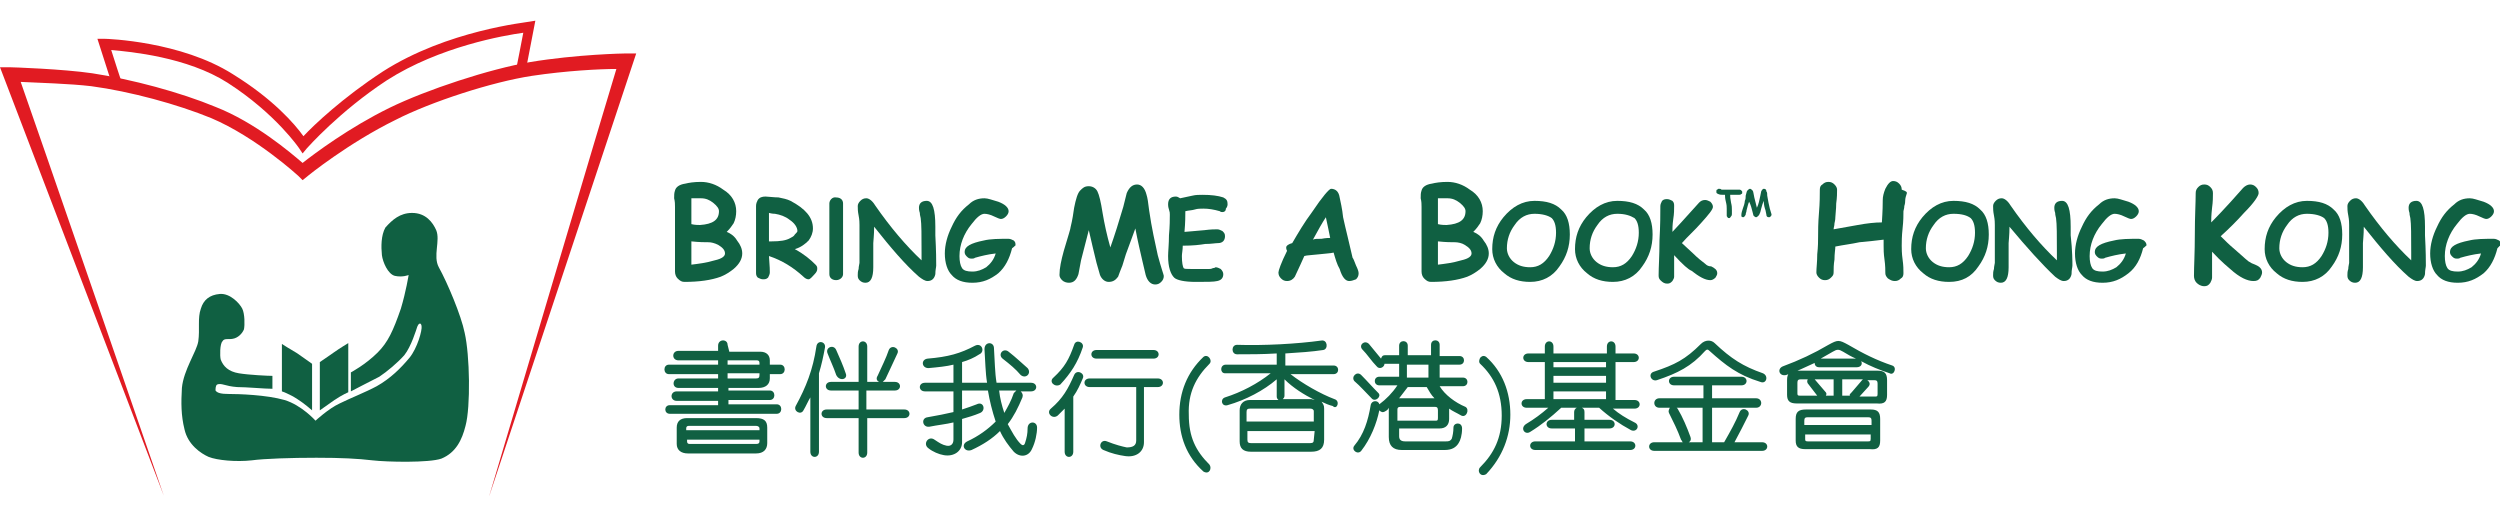
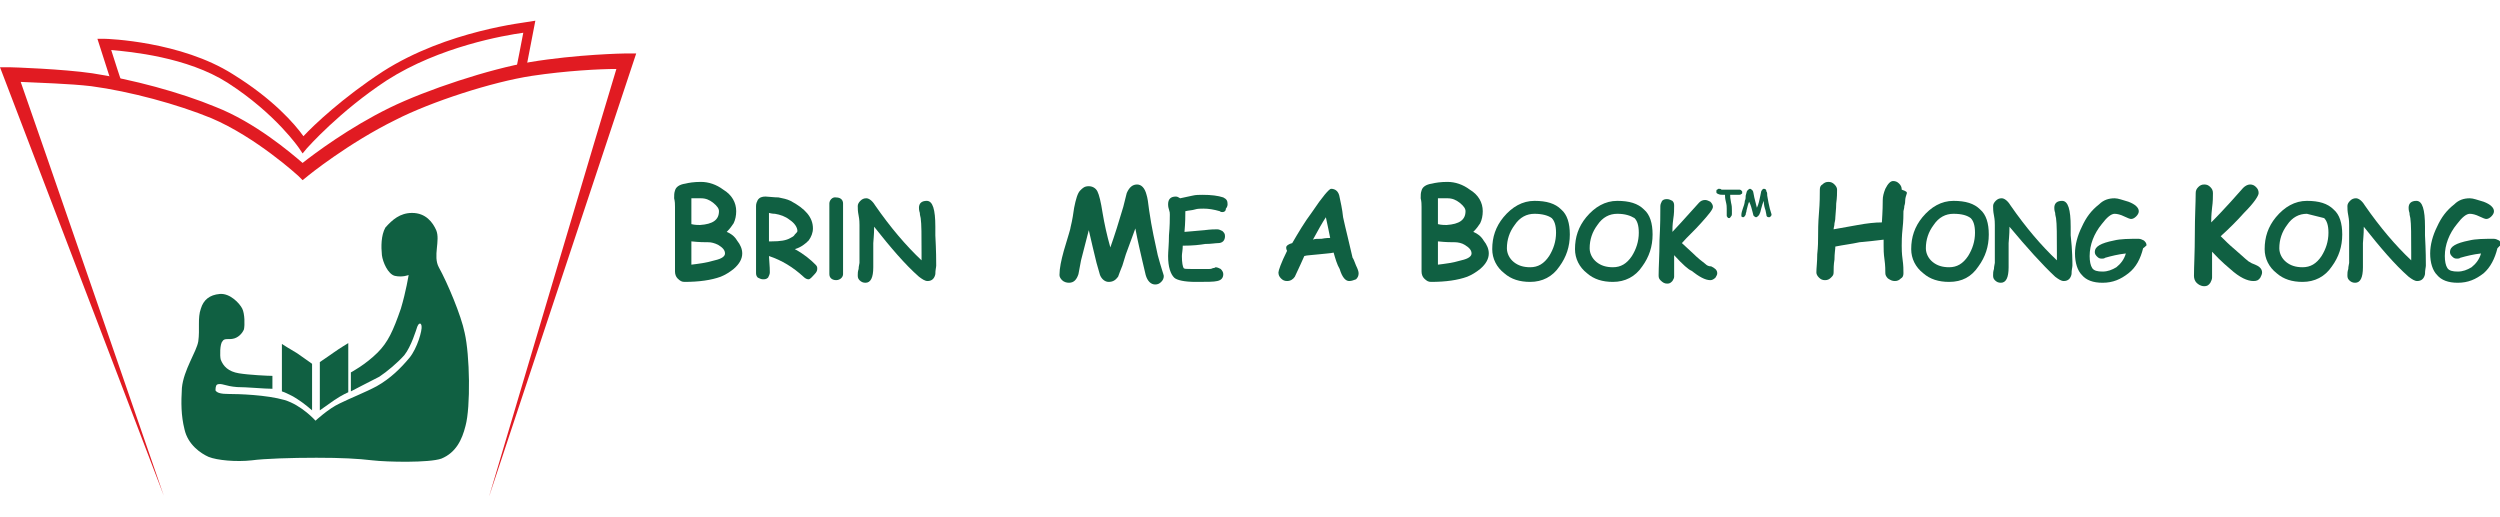
<svg xmlns="http://www.w3.org/2000/svg" xmlns:xlink="http://www.w3.org/1999/xlink" id="Layer_1" x="0px" y="0px" viewBox="0 0 290 60" style="enable-background:new 0 0 290 60;" xml:space="preserve">
  <style type="text/css">	.st0{clip-path:url(#SVGID_2_);}	.st1{fill:#106042;}	.st2{fill:none;stroke:#106042;stroke-width:0.189;}	.st3{fill:#E11B22;}</style>
  <g>
    <defs>
      <rect id="SVGID_1_" y="2.4" width="290" height="55.1" />
    </defs>
    <clipPath id="SVGID_2_">
      <use xlink:href="#SVGID_1_" style="overflow:visible;" />
    </clipPath>
    <g class="st0">
-       <path class="st1" d="M84.4,43.3h3.7v0.2c0,0.3-0.1,0.4-0.4,0.4h-3.3V43.3z M84.4,41.8h3.4c0.2,0,0.3,0.1,0.3,0.3v0.2h-3.7   L84.4,41.8L84.4,41.8z M84.4,40c0-0.7-1.1-0.7-1.1,0.1v0.6h-4.6c-0.8,0-0.8,1.1,0,1.1h4.6v0.5h-5.7c-0.7,0-0.7,1.1,0,1.1h5.7v0.5   h-4.6c-0.7,0-0.8,1.1,0,1.1h4.6v0.4h-4.8c-0.8,0-0.8,1.1,0,1.1h4.8V47h-5.6C77,47,77,48,77.7,48h12.4c0.7,0,0.7-1.1,0-1.1h-5.6   v-0.5h4.8c0.7,0,0.7-1.1,0-1.1h-4.8V45h3.5c0.8,0,1.3-0.4,1.3-1.1v-0.5h1.2c0.7,0,0.7-1.1,0-1.1h-1.2v-0.5c0-0.6-0.4-1-1.1-1h-3.6   L84.4,40L84.4,40z M79.8,52.6h7.9c0.9,0,1.3-0.5,1.3-1.2v-1.8c0-0.8-0.4-1.1-1.3-1.1h-8c-0.8,0-1.2,0.4-1.2,1.1v1.9   C78.5,52.2,79,52.6,79.8,52.6z M79.6,49.9v-0.2c0-0.2,0.1-0.3,0.3-0.3h7.8c0.2,0,0.4,0.1,0.4,0.3v0.2H79.6z M88.1,51v0.2   c0,0.2-0.1,0.3-0.4,0.3H80c-0.2,0-0.3-0.1-0.3-0.3V51H88.1z M98.1,43.3c-0.3-0.9-0.7-1.8-1.1-2.7c-0.3-0.7-1.3-0.3-1,0.4   c0.3,0.8,0.7,1.6,1,2.5C97.4,44.3,98.4,44,98.1,43.3z M104.9,48.5c0.8,0,0.8-1,0-1h-4.4v-2.2h3.3c0.8,0,0.8-1,0-1h-1.4   c0.1-0.1,0.2-0.2,0.3-0.3c0.5-1.1,1-2.1,1.4-3c0.3-0.6-0.7-1.1-1-0.4c-0.3,0.9-0.8,1.9-1.3,3c-0.2,0.3-0.1,0.6,0.2,0.7h-1.4v-4.1   c0-0.8-1-0.8-1,0v4.1h-3.2c-0.8,0-0.8,1,0,1h3.2v2.2h-3.7c-0.8,0-0.8,1,0,1h3.7v4c0,0.8,1,0.8,1,0v-4H104.9z M95.7,40.3   c0.1-0.7-0.9-0.9-1-0.1c-0.4,2.7-1.2,4.7-2.4,6.9c-0.3,0.6,0.6,1.1,0.9,0.5c0.3-0.5,0.5-1,0.8-1.5v6.3c0,0.8,1,0.8,1,0v-9.1   C95.3,42.3,95.5,41.4,95.7,40.3z M119.2,42.7c-0.7-0.6-1.3-1.2-2.2-1.9c-0.6-0.5-1.3,0.3-0.7,0.8c0.9,0.7,1.5,1.2,2.1,1.9   C119,44,119.7,43.3,119.2,42.7z M120.3,49.6c0-0.8-1.1-0.8-1.1,0.1c0,0.6-0.1,1.1-0.3,1.7c-0.1,0.3-0.3,0.3-0.5,0.1   c-0.6-0.6-1-1.4-1.5-2.3c0.7-0.9,1.2-1.9,1.7-3.1c0.1-0.3,0-0.5-0.2-0.7h1.2c0.8,0,0.8-1,0-1h-4c-0.2-1.2-0.2-2.5-0.3-4   c0-0.8-1.1-0.8-1.1,0.1c0.1,1.4,0.1,2.7,0.3,3.9h-2.9v-2.4c0.7-0.2,1.4-0.5,2-0.9c0.7-0.3,0.3-1.4-0.5-1c-1.7,0.9-3.1,1.3-5.5,1.5   c-0.8,0.1-0.7,1.1,0.1,1.1c1.1-0.1,2.1-0.2,2.9-0.4v2.1h-3.3c-0.8,0-0.8,1,0,1h3.3v2.4c-0.9,0.2-1.8,0.4-3,0.6   c-0.8,0.1-0.6,1.2,0.2,1.1c1-0.2,2-0.3,2.8-0.5V51c0,0.5-0.3,0.8-0.8,0.7c-0.5-0.1-0.8-0.3-1.4-0.7c-0.7-0.5-1.4,0.5-0.7,1   c0.5,0.4,1.2,0.7,1.8,0.8c1.2,0.2,2.1-0.5,2.1-1.5v-2.7c0.7-0.2,1.4-0.4,2.1-0.7c0.7-0.3,0.4-1.4-0.4-1c-0.5,0.2-1.1,0.4-1.7,0.6   v-2.2h3c0.2,1.2,0.5,2.4,0.9,3.6c-0.9,0.9-2,1.7-3.3,2.3c-0.8,0.4-0.3,1.3,0.5,1c1.3-0.6,2.4-1.3,3.3-2.2c0.4,0.9,1,1.7,1.6,2.4   c0.7,0.7,1.7,0.6,2.1-0.3C120.1,51.3,120.3,50.3,120.3,49.6z M117.9,45.3c-0.1,0.1-0.2,0.2-0.3,0.3c-0.3,0.9-0.7,1.6-1.1,2.3   c-0.3-0.9-0.5-1.7-0.6-2.6H117.9z M133.8,41.6c0.8,0,0.8-1,0-1h-6.6c-0.8,0-0.8,1,0,1H133.8z M134.3,44.9c0.8,0,0.8-1,0-1h-7.9   c-0.8,0-0.8,1,0,1h5.4v6.2c0,0.6-0.4,0.8-1.1,0.8c-0.5-0.1-1.3-0.3-2.3-0.7c-0.7-0.3-1.1,0.7-0.4,1c0.9,0.4,1.8,0.6,2.5,0.7   c1.3,0.2,2.2-0.5,2.2-1.6v-6.4H134.3z M125.6,40.3c0.2-0.6-0.8-1-1-0.3c-0.6,1.7-1.1,2.6-2.4,3.8c-0.6,0.5,0.2,1.2,0.8,0.8   C124.2,43.3,125,42.1,125.6,40.3z M125.6,43.9c0.3-0.6-0.7-1.1-1-0.4c-0.7,1.6-1.3,2.7-2.7,3.9c-0.6,0.5,0.2,1.3,0.8,0.8   c0.3-0.3,0.5-0.5,0.8-0.8v5c0,0.8,1,0.8,1,0V46C125,45.3,125.3,44.6,125.6,43.9z M140.3,42.2c0.4-0.4-0.2-1.2-0.7-0.8   c-1.9,1.8-2.8,4.1-2.8,6.7c0,2.5,0.8,4.8,2.8,6.6c0.7,0.4,1-0.4,0.7-0.8c-1.6-1.6-2.4-3.2-2.4-5.8   C137.8,45.6,138.7,43.8,140.3,42.2z M154.8,46.3c-1.6-0.6-3.7-1.8-5.1-2.9h5c0.7,0,0.7-1,0-1h-5.6V41c1.6-0.1,3.1-0.2,4.4-0.4   c0.6-0.1,0.5-1.2-0.2-1.1c-2.9,0.4-6.7,0.6-9.8,0.5c-0.7,0-0.7,1.1,0,1.1c1.4,0,3,0,4.6-0.1v1.3h-5.9c-0.7,0-0.7,1-0.1,1h5.3   c-1.5,1.2-3.4,2.2-5.3,2.8c-0.6,0.2-0.4,1.1,0.3,0.9c2.1-0.6,4.2-1.7,5.7-3V46c0,0.2,0.1,0.3,0.2,0.4h-3.3c-0.8,0-1.2,0.5-1.2,1.2   v3.6c0,0.8,0.4,1.2,1.3,1.2h7c1,0,1.5-0.4,1.5-1.4v-3.6c0-0.4-0.1-0.5-0.3-0.8c0.4,0.2,0.9,0.4,1.3,0.5   C155.1,47.6,155.5,46.5,154.8,46.3z M152.5,46.4c-0.1,0-0.3-0.1-0.4-0.1h-3.3c0.1-0.1,0.2-0.2,0.2-0.4v-1.9   C150,45,151.3,45.8,152.5,46.4z M152.4,48.9h-7.8v-1.1c0-0.3,0.1-0.4,0.4-0.4h7c0.2,0,0.4,0.1,0.4,0.3V48.9z M152.4,51   c0,0.3-0.1,0.4-0.4,0.4h-6.9c-0.3,0-0.4-0.1-0.4-0.4v-1h7.8L152.4,51L152.4,51z M163.2,43.8v-1.5h2.5v1.5H163.2z M162.1,48.8v-1.3   c0-0.2,0.1-0.3,0.3-0.3h4.1c0.2,0,0.3,0.1,0.3,0.4v0.9c0,0.3-0.1,0.3-0.3,0.3H162.1z M162.3,46.2c0.3-0.4,0.7-0.9,1-1.3h2.2   c0.3,0.5,0.5,0.9,0.9,1.3H162.3z M169.6,49.7c0-0.8-1-0.7-1-0.1c0,0.5-0.1,1-0.2,1.3c-0.2,0.3-0.4,0.3-0.7,0.3h-4.7   c-0.5,0-0.7-0.2-0.7-0.6v-0.9h4.7c0.7,0,1.1-0.4,1.1-1.1v-1.2c0.4,0.3,0.9,0.5,1.4,0.8c0.6,0.3,1-0.7,0.5-1   c-1.2-0.5-2.4-1.4-3-2.4h2.7c0.7,0,0.7-1,0-1h-2.7v-1.5h2.3c0.7,0,0.7-1,0-1h-2.3V40c0-0.7-1-0.7-1,0v1.2h-2.7v-1.1   c0-0.7-1-0.7-1,0v1.1h-1.6c-0.3,0-0.4,0.1-0.5,0.4c-0.4-0.5-0.9-1.1-1.4-1.7c-0.5-0.5-1.2,0.1-0.8,0.6c0.6,0.6,1.1,1.4,1.7,2   c0.3,0.4,0.9,0.1,0.9-0.3c0.1,0,0.1,0,0.1,0h1.6v1.5H160c-0.7,0-0.7,1,0,1h2.1c-0.6,0.9-1.3,1.6-2.1,2.2c-0.1-0.5-0.9-0.5-1,0.1   c-0.3,1.8-0.8,3.4-1.9,4.7c-0.4,0.5,0.4,1.1,0.8,0.6c1.1-1.4,1.8-3.2,2.1-4.7c0.2,0.2,0.4,0.3,0.7,0.1c0.2-0.1,0.3-0.2,0.4-0.4   v3.4c0,1,0.5,1.5,1.5,1.5h5c0.8,0,1.3-0.3,1.6-0.8C169.4,51.1,169.6,50.5,169.6,49.7z M159.9,45.6c-0.7-0.7-1.3-1.4-2-2.1   c-0.5-0.5-1.2,0.2-0.8,0.7c0.7,0.6,1.3,1.3,2,2C159.5,46.7,160.3,46,159.9,45.6z M175.2,48.1c0-2.6-0.9-5-2.8-6.7   c-0.3-0.2-0.5-0.1-0.7,0.1c-0.1,0.2-0.2,0.5,0,0.7c1.6,1.5,2.5,3.4,2.5,6c0,2.6-0.9,4.4-2.5,6c-0.4,0.4,0,1.2,0.7,0.8   C174.3,53,175.2,50.6,175.2,48.1z M180.2,41v-0.8c0-0.8-1-0.8-1,0V41h-1.9c-0.8,0-0.8,1,0,1h1.9v4.3h-2.1c-0.8,0-0.8,1,0,1h2.5   c-0.8,0.7-1.6,1.3-2.6,1.9c-0.7,0.5-0.1,1.3,0.5,0.9c1.3-0.8,2.4-1.7,3.6-2.8h1.8c-0.2,0.1-0.3,0.3-0.3,0.5v0.9H180   c-0.8,0-0.8,1,0,1h2.7v1.5h-4.6c-0.8,0-0.8,1,0,1h11c0.8,0,0.8-1,0-1h-5.3v-1.5h2.9c0.8,0,0.8-1,0-1h-2.9v-0.9   c0-0.3-0.1-0.4-0.3-0.5h2c1.1,1,2.4,1.9,3.7,2.6c0.7,0.3,1.1-0.6,0.4-0.9c-1-0.5-1.8-1-2.5-1.6h2.5c0.8,0,0.8-1,0-1h-2.2V42h2.1   c0.8,0,0.8-1,0-1h-2.1v-0.8c0-0.8-1-0.8-1,0V41L180.2,41L180.2,41z M180.2,42.6V42h6.1v0.6H180.2z M180.2,44.4v-0.8h6.1v0.8H180.2   z M180.2,46.3v-0.9h6.1v0.9H180.2z M204.5,43.3c-2.3-0.8-3.7-1.7-5.6-3.5c-0.4-0.4-1.1-0.4-1.6,0.1c-1.8,1.8-3,2.4-5.4,3.2   c-0.8,0.2-0.4,1.2,0.3,1c2.4-0.8,4-1.6,5.6-3.4c0.2-0.2,0.3-0.2,0.5,0c1.9,1.7,3.3,2.8,5.9,3.6C204.9,44.6,205.2,43.6,204.5,43.3z    M204.4,52.3c0.8,0,0.8-1,0-1h-3.2c0.6-1.1,1.1-2.1,1.6-3.1c0.3-0.6-0.7-1.1-1-0.4c-0.5,1.2-1,2.1-1.8,3.5h-1.4v-4h5.1   c0.8,0,0.8-1.1,0-1.1h-5.1v-1.5h3.4c0.8,0,0.8-1,0-1h-7.8c-0.8,0-0.8,1,0,1h3.4v1.5h-5.1c-0.8,0-0.8,1.1,0,1.1h1.2   c-0.1,0.2-0.2,0.4-0.1,0.6c0.5,1,1,2,1.4,3.1c0.1,0.1,0.1,0.2,0.2,0.3h-3.3c-0.8,0-0.8,1,0,1H204.4z M197.6,51.3h-1.7   c0.2-0.1,0.3-0.3,0.2-0.6c-0.4-1.1-0.9-2.3-1.5-3.3c-0.1-0.1-0.1-0.1-0.1-0.1h3V51.3z M219.5,42.4c-1.8-0.6-3.4-1.4-5.1-2.4   c-1.1-0.6-1.2-0.6-2.3,0c-1.7,1-3.4,1.8-5.3,2.5c-0.7,0.3-0.4,1.2,0.4,1c1.2-0.4,2.2-0.9,3.3-1.4c0,0.3,0.2,0.5,0.5,0.5h4.4   c0.4,0,0.7-0.3,0.5-0.7c1.1,0.6,2.1,1,3.3,1.4C219.7,43.6,220.1,42.6,219.5,42.4z M215.3,41.6h-4.1c0.5-0.3,0.9-0.5,1.4-0.8   c0.5-0.3,0.7-0.3,1.2,0C214.3,41.1,214.8,41.4,215.3,41.6z M218.1,51.1v-2.5c0-0.8-0.3-1.1-1.1-1.1h-7.5c-0.9,0-1.2,0.3-1.2,1.1   v2.5c0,0.7,0.3,1,1.1,1h7.5C217.8,52.2,218.1,51.9,218.1,51.1z M209.3,49.3v-0.5c0-0.3,0.1-0.4,0.4-0.4h7c0.3,0,0.4,0.1,0.4,0.4   v0.5H209.3z M217,50.4v0.5c0,0.3-0.1,0.3-0.3,0.3h-7c-0.3,0-0.3-0.1-0.3-0.3v-0.5H217z M218.9,45.8v-1.7c0-0.8-0.3-1.1-1.1-1.1   h-9.3c-0.9,0-1.2,0.3-1.2,1.1v1.7c0,0.7,0.3,1,1.1,1h9.3C218.6,46.9,218.9,46.6,218.9,45.8z M210.5,44h2.2v1.9h-0.9   c0.1-0.2,0.1-0.3-0.1-0.5L210.5,44z M210.8,45.9h-2c-0.3,0-0.3-0.1-0.3-0.3v-1.2c0-0.3,0.1-0.4,0.4-0.4h0.8   c-0.1,0.2-0.1,0.4,0.1,0.6L210.8,45.9z M214.6,45.9h-0.9V44h2.4c-0.1,0.1-0.1,0.1-0.1,0.1l-1.2,1.4   C214.6,45.7,214.5,45.8,214.6,45.9z M216.7,44.9c0.3-0.3,0.2-0.6-0.1-0.8h0.8c0.3,0,0.4,0.1,0.4,0.4v1.2c0,0.3-0.1,0.3-0.3,0.3   h-1.8L216.7,44.9z" />
      <path class="st1" d="M83.6,32.1c-1.1,0.4-2.5,0.6-4.2,0.6c-0.3,0-0.5-0.1-0.8-0.4c-0.2-0.2-0.3-0.5-0.3-0.8V24c0-0.3,0-0.6-0.1-1   c0-0.4,0-0.6,0.1-0.9c0.1-0.4,0.5-0.7,1.2-0.8c0.4-0.1,1-0.2,1.8-0.2c0.9,0,1.8,0.3,2.6,0.9c1,0.6,1.5,1.5,1.5,2.5   c0,0.5-0.1,1-0.3,1.4c-0.2,0.3-0.4,0.6-0.8,1c0.5,0.2,0.9,0.5,1.2,1c0.4,0.5,0.6,1,0.6,1.5c0,0.6-0.3,1.2-1,1.8   C84.6,31.6,84.1,31.9,83.6,32.1z M81.3,23c-0.6,0-1,0-1.1,0v1.5v1.5c0.4,0.1,0.8,0.1,1,0.1c1.5-0.1,2.2-0.6,2.2-1.6   c0-0.3-0.2-0.6-0.7-1C82.3,23.2,81.9,23,81.3,23z M82.2,28.1c-0.4,0-1.1,0-2-0.1v2.7c0.8-0.1,1.7-0.2,2.7-0.5   c0.9-0.2,1.2-0.5,1.2-0.8c0-0.4-0.3-0.7-0.8-1C82.9,28.2,82.5,28.1,82.2,28.1z" />
      <path class="st1" d="M93.8,32.4c-0.2,0-0.4-0.1-0.6-0.3c-1.2-1.1-2.5-1.9-4-2.4c0.1,1.2,0.1,1.8,0.1,1.9c0,0.2-0.1,0.4-0.2,0.6   c-0.2,0.2-0.4,0.2-0.6,0.2c-0.2,0-0.4-0.1-0.6-0.2c-0.2-0.2-0.2-0.4-0.2-0.6c0-0.3,0-0.8,0-1.4c0-0.6,0-1,0-1.4v-4.9   c0-0.3,0.1-0.5,0.2-0.7c0.2-0.3,0.5-0.4,0.9-0.4c1,0.1,1.5,0.1,1.5,0.1c0.5,0.1,1,0.2,1.4,0.4c1.7,0.9,2.6,1.9,2.6,3.2   c0,0.5-0.2,1-0.5,1.4c-0.4,0.4-0.9,0.8-1.6,1c1.1,0.6,1.8,1.2,2.4,1.8c0.2,0.2,0.2,0.3,0.2,0.5c0,0.2-0.1,0.4-0.3,0.6   S94,32.4,93.8,32.4z M89.9,24.8c-0.1,0-0.3,0-0.7-0.1V28c0.1,0,0.2,0,0.3,0c1,0,1.7-0.1,2.2-0.4c0.2-0.1,0.4-0.2,0.5-0.4   c0.2-0.2,0.3-0.3,0.3-0.4c0-0.4-0.3-0.9-0.9-1.3C91.1,25.1,90.5,24.9,89.9,24.8z" />
      <path class="st1" d="M108.6,30.8c0,0.2-0.1,0.5-0.1,1c-0.1,0.5-0.4,0.8-0.9,0.8c-0.3,0-0.6-0.2-1-0.5c-1.6-1.4-3.3-3.4-5.2-5.8   c0,1-0.1,1.7-0.1,1.9c0,0.3,0,0.8,0,1.4c0,0.6,0,1.1,0,1.4c0,1.2-0.3,1.8-0.9,1.8c-0.3,0-0.5-0.1-0.7-0.3   c-0.2-0.2-0.2-0.4-0.2-0.6c0-0.2,0-0.4,0.1-0.7c0-0.3,0.1-0.6,0.1-0.7c0-0.2,0-0.6,0-1.1c0-0.5,0-0.8,0-1.1s0-0.6,0-1.1   c0-0.5,0-0.9,0-1.1c0-0.2,0-0.6-0.1-1.1c-0.1-0.5-0.1-0.8-0.1-1.1c0-0.2,0.1-0.4,0.3-0.6c0.2-0.2,0.4-0.3,0.7-0.3   c0.3,0,0.7,0.3,1,0.8c1.8,2.6,3.6,4.7,5.4,6.4c0-0.1,0-0.4,0-0.9c0-2,0-3.3-0.1-4c0-0.1-0.1-0.3-0.1-0.6c-0.1-0.3-0.1-0.5-0.1-0.6   c0-0.5,0.3-0.8,0.9-0.8c0.7,0,1,1,1,3c0,0.1,0,0.4,0,1C108.6,29.1,108.6,30.4,108.6,30.8z" />
-       <path class="st1" d="M117.4,28.8c-0.3,1.2-0.8,2.2-1.6,2.9c-0.9,0.7-1.8,1.1-3,1.1c-1.1,0-1.9-0.3-2.4-0.9   c-0.5-0.5-0.8-1.4-0.8-2.5c0-1,0.3-2.1,0.8-3.1c0.5-1.1,1.1-1.9,2-2.6c0.5-0.5,1.1-0.7,1.8-0.7c0.4,0,0.9,0.2,1.6,0.4   c0.8,0.3,1.2,0.7,1.2,1.1c0,0.2-0.1,0.4-0.3,0.6c-0.2,0.2-0.4,0.3-0.6,0.3c-0.1,0-0.4-0.1-0.8-0.3c-0.4-0.2-0.8-0.3-1.1-0.3   c-0.4,0-0.9,0.4-1.5,1.2c-0.9,1.1-1.4,2.4-1.4,3.7c0,0.6,0.1,1.1,0.3,1.4c0.2,0.3,0.6,0.4,1.2,0.4s1.1-0.2,1.6-0.5   c0.5-0.4,0.9-0.9,1.1-1.6c-0.9,0.1-1.7,0.3-2.4,0.5c-0.1,0.1-0.3,0.1-0.4,0.1c-0.3,0-0.4-0.1-0.6-0.3c-0.2-0.2-0.2-0.4-0.2-0.5   c0-0.6,0.7-1,2.2-1.3c0.8-0.2,1.8-0.2,2.9-0.2c0.2,0,0.4,0.1,0.6,0.2c0.2,0.2,0.2,0.3,0.2,0.6C117.8,28.4,117.7,28.6,117.4,28.8z" />
      <path class="st1" d="M126.3,26.7c-0.2,0.8-0.5,1.9-0.9,3.5c-0.1,0.5-0.2,1.1-0.3,1.6c-0.2,0.6-0.5,1-1.1,1c-0.3,0-0.6-0.1-0.8-0.3   c-0.2-0.2-0.3-0.4-0.3-0.6c0-0.8,0.2-1.7,0.5-2.8c0.5-1.7,0.8-2.6,0.8-2.8c0.2-0.8,0.3-1.5,0.4-2.2c0.2-1,0.4-1.7,0.7-2   c0.3-0.3,0.5-0.5,1-0.5c0.4,0,0.8,0.2,1,0.6c0.2,0.4,0.4,1.2,0.6,2.5c0.2,1.2,0.5,2.6,0.9,4c0.5-1.4,1-3,1.5-4.7l0.4-1.6   c0.3-0.7,0.7-1,1.2-1c0.5,0,0.9,0.4,1.1,1.2c0.1,0.3,0.2,0.9,0.3,1.8c0.3,2.1,0.7,3.8,1,5.2c0.4,1.5,0.7,2.3,0.7,2.4   c0,0.3-0.1,0.5-0.3,0.7c-0.2,0.2-0.4,0.3-0.7,0.3c-0.5,0-0.9-0.4-1.1-1.1l-0.4-1.7c-0.2-0.9-0.5-2.1-0.8-3.7   c-0.2,0.6-0.6,1.6-1.1,3l-0.4,1.3c-0.2,0.5-0.4,1-0.5,1.3c-0.3,0.4-0.6,0.6-1.1,0.6c-0.4,0-0.8-0.3-1-0.8l-0.4-1.4   C126.9,29.3,126.6,28,126.3,26.7z" />
      <path class="st1" d="M141.8,24.6c-0.1,0-0.2,0-0.3-0.1c-0.7-0.2-1.3-0.3-1.9-0.3c-0.3,0-0.7,0-1,0.1c-0.3,0.1-0.7,0.1-1.1,0.2   c0,0.5,0,1.3-0.1,2.4c0.2,0,1-0.1,2.3-0.2c0.8-0.1,1.2-0.1,1.5-0.1c0.2,0,0.4,0.1,0.6,0.2c0.2,0.2,0.3,0.3,0.3,0.6   c0,0.5-0.3,0.8-0.8,0.8c-0.3,0-0.8,0.1-1.5,0.1c-0.6,0.1-1.4,0.2-2.6,0.2c0,0.5-0.1,0.9-0.1,1.2c0,0.8,0.1,1.2,0.2,1.4   c0.1,0.1,0.3,0.1,0.8,0.1c0.3,0,0.7,0,1.1,0c0.5,0,0.9,0,1.1,0c0.1,0,0.2,0,0.4-0.1c0.2,0,0.3-0.1,0.3-0.1c0.2,0,0.4,0.1,0.6,0.2   c0.2,0.2,0.3,0.4,0.3,0.6c0,0.4-0.2,0.7-0.7,0.8c-0.4,0.1-1.2,0.1-2.5,0.1c-1.3,0-2.2-0.2-2.5-0.5c-0.4-0.4-0.7-1.2-0.7-2.5   c0-0.5,0.1-1.4,0.1-2.4c0.1-1.1,0.1-1.9,0.1-2.4c0-0.2,0-0.3-0.1-0.6c-0.1-0.3-0.1-0.5-0.1-0.6c0-0.6,0.3-0.9,0.9-0.9   c0.2,0,0.3,0.1,0.5,0.2c0.5-0.1,0.9-0.2,1.4-0.3c0.4-0.1,0.8-0.1,1.2-0.1c1,0,1.8,0.1,2.4,0.3c0.4,0.2,0.5,0.4,0.5,0.8   c0,0.2-0.1,0.4-0.2,0.5C142.2,24.5,142,24.6,141.8,24.6z" />
      <path class="st1" d="M156.5,32.6c-0.4,0-0.8-0.4-1.1-1.4c-0.3-0.5-0.5-1.2-0.7-1.9c-0.4,0.1-0.9,0.1-1.7,0.2   c-0.8,0.1-1.4,0.1-1.7,0.2c-0.2,0.5-0.6,1.3-1.1,2.4c-0.2,0.3-0.5,0.5-0.9,0.5c-0.3,0-0.5-0.1-0.7-0.3c-0.2-0.2-0.3-0.4-0.3-0.7   c0-0.2,0.3-1.1,1-2.5c-0.1-0.2-0.1-0.3-0.1-0.4c0-0.2,0.3-0.4,0.7-0.5c0.7-1.2,1.4-2.4,2.3-3.6c1.2-1.8,2-2.7,2.2-2.7   c0.5,0,0.9,0.3,1,1c0.1,0.5,0.3,1.3,0.4,2.3c0.3,1.4,0.7,2.9,1.1,4.7c0.1,0.1,0.2,0.4,0.4,0.9c0.2,0.4,0.3,0.7,0.3,0.9   c0,0.3-0.1,0.5-0.3,0.7C157,32.5,156.8,32.6,156.5,32.6z M153.8,25.2c-0.4,0.6-0.9,1.5-1.5,2.6c0.2-0.1,0.5-0.1,1-0.1   c0.5-0.1,0.9-0.1,1-0.1C154.2,27,154,26.2,153.8,25.2z" />
      <path class="st1" d="M170.2,32.1c-1.1,0.4-2.5,0.6-4.2,0.6c-0.3,0-0.5-0.1-0.8-0.4c-0.2-0.2-0.3-0.5-0.3-0.8V24c0-0.3,0-0.6-0.1-1   c0-0.4,0-0.6,0.1-0.9c0.1-0.4,0.5-0.7,1.2-0.8c0.4-0.1,1-0.2,1.8-0.2c0.9,0,1.8,0.3,2.6,0.9c1,0.6,1.5,1.5,1.5,2.5   c0,0.5-0.1,1-0.3,1.4c-0.2,0.3-0.4,0.6-0.8,1c0.5,0.2,0.9,0.5,1.2,1c0.4,0.5,0.6,1,0.6,1.5c0,0.6-0.3,1.2-1,1.8   C171.2,31.6,170.7,31.9,170.2,32.1z M167.9,23c-0.6,0-1,0-1.1,0v1.5v1.5c0.4,0.1,0.8,0.1,1,0.1c1.5-0.1,2.2-0.6,2.2-1.6   c0-0.3-0.2-0.6-0.7-1C168.9,23.2,168.5,23,167.9,23z M168.8,28.1c-0.4,0-1.1,0-2-0.1v2.7c0.8-0.1,1.7-0.2,2.7-0.5   c0.9-0.2,1.2-0.5,1.2-0.8c0-0.4-0.3-0.7-0.8-1C169.6,28.2,169.1,28.1,168.8,28.1z" />
      <path class="st1" d="M177.5,32.7c-1.2,0-2.2-0.3-3-1c-0.9-0.7-1.4-1.7-1.4-2.8c0-1.4,0.4-2.6,1.3-3.7c1-1.2,2.2-1.9,3.6-1.9   c1.4,0,2.4,0.3,3.1,1c0.7,0.6,1,1.6,1,2.9c0,1.4-0.4,2.6-1.2,3.7C180.1,32.1,178.9,32.7,177.5,32.7z M178,24.8   c-0.9,0-1.7,0.4-2.3,1.3c-0.6,0.8-0.9,1.7-0.9,2.7c0,0.6,0.3,1.2,0.8,1.6c0.5,0.4,1.1,0.6,1.9,0.6c0.9,0,1.6-0.4,2.2-1.3   c0.5-0.8,0.8-1.7,0.8-2.7c0-0.9-0.2-1.4-0.5-1.7C179.6,25,178.9,24.8,178,24.8z" />
      <path class="st1" d="M187.1,32.7c-1.2,0-2.2-0.3-3-1c-0.9-0.7-1.4-1.7-1.4-2.8c0-1.4,0.4-2.6,1.3-3.7c1-1.2,2.2-1.9,3.6-1.9   c1.4,0,2.4,0.3,3.1,1c0.7,0.6,1,1.6,1,2.9c0,1.4-0.4,2.6-1.2,3.7C189.7,32.1,188.5,32.7,187.1,32.7z M187.6,24.8   c-0.9,0-1.7,0.4-2.3,1.3c-0.6,0.8-0.9,1.7-0.9,2.7c0,0.6,0.3,1.2,0.8,1.6c0.5,0.4,1.1,0.6,1.9,0.6c0.9,0,1.6-0.4,2.2-1.3   c0.5-0.8,0.8-1.7,0.8-2.7c0-0.9-0.2-1.4-0.5-1.7C189.1,25,188.5,24.8,187.6,24.8z" />
      <path class="st1" d="M194.2,29.6v2.5c0,0.2-0.1,0.3-0.2,0.5c-0.2,0.2-0.3,0.3-0.6,0.3c-0.3,0-0.5-0.1-0.8-0.4   c-0.2-0.2-0.2-0.4-0.2-0.6c0-0.9,0.1-2.2,0.1-4c0.1-1.8,0.1-3.1,0.1-4c0-0.2,0.1-0.4,0.2-0.6c0.2-0.2,0.4-0.2,0.6-0.2   c0.2,0,0.4,0.1,0.6,0.2c0.2,0.2,0.2,0.4,0.2,0.6c0,0.4,0,0.9-0.1,1.5c-0.1,0.7-0.1,1.2-0.1,1.5c0.3-0.3,1.3-1.4,3.1-3.4   c0.2-0.2,0.4-0.3,0.7-0.3c0.2,0,0.4,0.1,0.6,0.2c0.2,0.2,0.3,0.4,0.3,0.6c0,0.3-0.5,0.9-1.4,1.9c-0.7,0.8-1.5,1.5-2.2,2.3   c0.4,0.4,0.9,0.8,1.3,1.2c0.5,0.5,1,0.9,1.4,1.2c0.2,0.2,0.4,0.3,0.7,0.3c0.4,0.2,0.7,0.4,0.7,0.8c0,0.2-0.1,0.3-0.2,0.5   c-0.2,0.2-0.4,0.3-0.6,0.3c-0.6,0-1.3-0.4-2.2-1.1C195.9,31.3,195.2,30.7,194.2,29.6z" />
      <path class="st1" d="M201.7,22.6c-0.1,0-0.3,0-0.5,0c-0.2,0-0.4,0-0.5,0c0,0.2,0,0.4,0.1,0.9c0.1,0.4,0.1,0.6,0.1,0.9   c0,0.1,0,0.1,0,0.2c0,0.1,0,0.2,0,0.2c0,0.1,0,0.2-0.1,0.3c-0.1,0.1-0.1,0.2-0.2,0.2c-0.1,0-0.2,0-0.2-0.1   c-0.1-0.1-0.1-0.1-0.1-0.2c0,0,0-0.1,0-0.1c0-0.1,0-0.1,0-0.1c0-0.1,0-0.2,0-0.3c0-0.1,0-0.2,0-0.3c0-0.2,0-0.4-0.1-0.8   c-0.1-0.4-0.1-0.6-0.1-0.8H200c-0.3,0-0.5,0-0.7-0.1c-0.2-0.1-0.2-0.1-0.2-0.3c0-0.1,0-0.2,0.1-0.2c0.1-0.1,0.1-0.1,0.2-0.1   c0.1,0,0.2,0,0.3,0.1c0.1,0,0.2,0,0.3,0s0.2,0,0.4,0c0.2,0,0.3,0,0.4,0c0.1,0,0.3,0,0.5,0c0.2,0,0.4,0,0.5,0   c0.1,0,0.2,0.1,0.2,0.1c0.1,0.1,0.1,0.1,0.1,0.2c0,0.1,0,0.2-0.1,0.2C201.9,22.6,201.8,22.6,201.7,22.6z" />
      <path class="st1" d="M202.9,23.4c-0.1,0.2-0.2,0.6-0.3,1c0,0.2-0.1,0.3-0.1,0.5c-0.1,0.2-0.2,0.3-0.3,0.3c-0.1,0-0.2-0.1-0.2-0.1   C202,25,202,25,202,24.9c0-0.2,0.1-0.5,0.2-0.8c0.2-0.5,0.2-0.8,0.2-0.8c0.1-0.2,0.1-0.4,0.1-0.6c0.1-0.3,0.1-0.5,0.2-0.6   c0.1-0.1,0.2-0.2,0.3-0.2s0.2,0.1,0.3,0.2c0.1,0.1,0.1,0.4,0.2,0.8c0.1,0.4,0.2,0.8,0.3,1.2c0.2-0.4,0.3-0.9,0.4-1.4l0.1-0.5   c0.1-0.2,0.2-0.3,0.3-0.3c0.2,0,0.3,0.1,0.3,0.3c0.1,0.1,0.1,0.3,0.1,0.5c0.1,0.6,0.2,1.1,0.3,1.5c0.1,0.4,0.2,0.6,0.2,0.7   c0,0.1-0.1,0.2-0.1,0.2c-0.1,0.1-0.1,0.1-0.2,0.1c-0.2,0-0.3-0.1-0.3-0.3l-0.1-0.5c-0.1-0.3-0.2-0.6-0.2-1.1   c-0.1,0.2-0.2,0.5-0.3,0.9l-0.1,0.4c-0.1,0.2-0.1,0.3-0.2,0.4c-0.1,0.1-0.2,0.2-0.3,0.2c-0.1,0-0.2-0.1-0.3-0.2l-0.1-0.4   C203.2,24.2,203.1,23.8,202.9,23.4z" />
      <path class="st1" d="M221.2,22.4c-0.1,0.3-0.2,0.6-0.2,0.9c0,0.1,0,0.3-0.1,0.6c0,0.3-0.1,0.5-0.1,0.6c0,0.4,0,1.1-0.1,2   c-0.1,0.9-0.1,1.6-0.1,2c0,0.3,0,0.9,0.1,1.6c0.1,0.7,0.1,1.2,0.1,1.6c0,0.3-0.1,0.5-0.3,0.6c-0.2,0.2-0.4,0.3-0.7,0.3   c-0.3,0-0.5-0.1-0.8-0.3c-0.2-0.2-0.3-0.4-0.3-0.6c0-0.3,0-0.9-0.1-1.6c-0.1-0.7-0.1-1.2-0.1-1.6c0-0.3,0-0.5,0-0.7   c-0.8,0.1-1.7,0.2-2.8,0.3c-0.9,0.2-1.8,0.3-2.8,0.5c0,0.3-0.1,0.8-0.1,1.5c-0.1,0.6-0.1,1.1-0.1,1.5c0,0.3-0.1,0.4-0.3,0.6   c-0.2,0.2-0.4,0.3-0.7,0.3c-0.3,0-0.5-0.1-0.7-0.3c-0.2-0.2-0.3-0.4-0.3-0.6c0-0.5,0.1-1.2,0.1-2.1c0.1-0.9,0.1-1.6,0.1-2.1   c0-0.6,0-1.5,0.1-2.7c0.1-1.2,0.1-2.1,0.1-2.7c0-0.3,0.1-0.5,0.3-0.6c0.2-0.2,0.4-0.3,0.7-0.3c0.3,0,0.5,0.1,0.7,0.3   c0.2,0.2,0.3,0.4,0.3,0.6c0,0.4,0,0.9-0.1,1.6c0,0.7-0.1,1.3-0.1,1.6c0,0.1,0,0.3-0.1,0.7c0,0.3-0.1,0.5-0.1,0.7l2.8-0.5   c1.1-0.2,2-0.3,2.8-0.3c0-0.3,0.1-1.2,0.1-2.6c0-0.4,0.1-0.8,0.3-1.3c0.3-0.6,0.6-0.9,0.9-0.9c0.3,0,0.5,0.1,0.7,0.3   c0.2,0.2,0.3,0.4,0.3,0.7C221.2,22.2,221.2,22.3,221.2,22.4z" />
      <path class="st1" d="M226.1,32.7c-1.2,0-2.2-0.3-3-1c-0.9-0.7-1.4-1.7-1.4-2.8c0-1.4,0.4-2.6,1.3-3.7c1-1.2,2.2-1.9,3.6-1.9   c1.4,0,2.4,0.3,3.1,1c0.7,0.6,1,1.6,1,2.9c0,1.4-0.4,2.6-1.2,3.7C228.7,32.1,227.6,32.7,226.1,32.7z M226.6,24.8   c-0.9,0-1.7,0.4-2.3,1.3c-0.6,0.8-0.9,1.7-0.9,2.7c0,0.6,0.3,1.2,0.8,1.6c0.5,0.4,1.1,0.6,1.9,0.6c0.9,0,1.6-0.4,2.2-1.3   c0.5-0.8,0.8-1.7,0.8-2.7c0-0.9-0.2-1.4-0.5-1.7C228.2,25,227.6,24.8,226.6,24.8z" />
      <path class="st1" d="M240.4,30.8c0,0.2-0.1,0.5-0.1,1c-0.1,0.5-0.4,0.8-0.9,0.8c-0.3,0-0.6-0.2-1-0.5c-1.5-1.4-3.3-3.4-5.3-5.8   c0,1-0.1,1.7-0.1,1.9c0,0.3,0,0.8,0,1.4c0,0.6,0,1.1,0,1.4c0,1.2-0.3,1.8-0.9,1.8c-0.3,0-0.5-0.1-0.7-0.3   c-0.2-0.2-0.2-0.4-0.2-0.6c0-0.2,0-0.4,0.1-0.7c0-0.3,0.1-0.6,0.1-0.7c0-0.2,0-0.6,0-1.1c0-0.5,0-0.8,0-1.1s0-0.6,0-1.1   c0-0.5,0-0.9,0-1.1c0-0.2,0-0.6-0.1-1.1c-0.1-0.5-0.1-0.8-0.1-1.1c0-0.2,0.1-0.4,0.3-0.6c0.2-0.2,0.4-0.3,0.7-0.3   c0.3,0,0.7,0.3,1,0.8c1.8,2.6,3.6,4.7,5.4,6.4c0-0.1,0-0.4,0-0.9c0-2,0-3.3-0.1-4c0-0.1-0.1-0.3-0.1-0.6c-0.1-0.3-0.1-0.5-0.1-0.6   c0-0.5,0.3-0.8,0.9-0.8c0.7,0,1,1,1,3c0,0.1,0,0.4,0,1C240.4,29.1,240.4,30.4,240.4,30.8z" />
      <path class="st1" d="M248.6,28.8c-0.3,1.2-0.8,2.2-1.7,2.9c-0.9,0.7-1.8,1.1-3,1.1c-1.1,0-1.9-0.3-2.4-0.9   c-0.5-0.5-0.8-1.4-0.8-2.5c0-1,0.3-2.1,0.8-3.1c0.5-1.1,1.1-1.9,2-2.6c0.5-0.5,1.1-0.7,1.8-0.7c0.4,0,0.9,0.2,1.6,0.4   c0.8,0.3,1.2,0.7,1.2,1.1c0,0.2-0.1,0.4-0.3,0.6c-0.2,0.2-0.4,0.3-0.6,0.3c-0.1,0-0.4-0.1-0.8-0.3c-0.4-0.2-0.8-0.3-1.1-0.3   c-0.4,0-0.9,0.4-1.5,1.2c-0.9,1.1-1.4,2.4-1.4,3.7c0,0.6,0.1,1.1,0.3,1.4c0.2,0.3,0.6,0.4,1.2,0.4s1.1-0.2,1.6-0.5   c0.5-0.4,0.9-0.9,1.1-1.6c-0.9,0.1-1.7,0.3-2.4,0.5c-0.1,0.1-0.3,0.1-0.4,0.1c-0.3,0-0.4-0.1-0.6-0.3c-0.2-0.2-0.2-0.4-0.2-0.5   c0-0.6,0.7-1,2.2-1.3c0.8-0.2,1.8-0.2,2.9-0.2c0.2,0,0.4,0.1,0.6,0.2c0.2,0.2,0.3,0.3,0.3,0.6C249,28.4,248.9,28.6,248.6,28.8z" />
      <path class="st1" d="M256.6,29.2v3c0,0.2-0.1,0.4-0.2,0.6c-0.2,0.3-0.4,0.4-0.7,0.4c-0.4,0-0.7-0.2-0.9-0.4   c-0.2-0.2-0.3-0.5-0.3-0.8c0-1.1,0.1-2.7,0.1-4.8s0.1-3.7,0.1-4.8c0-0.3,0.1-0.5,0.3-0.7c0.2-0.2,0.4-0.3,0.7-0.3   c0.3,0,0.5,0.1,0.7,0.3c0.2,0.2,0.3,0.4,0.3,0.7c0,0.4,0,1-0.1,1.7c-0.1,0.9-0.1,1.4-0.1,1.7c0.3-0.3,1.6-1.6,3.7-4   c0.2-0.2,0.5-0.4,0.8-0.4c0.3,0,0.5,0.1,0.7,0.3c0.2,0.2,0.3,0.4,0.3,0.7c0,0.3-0.5,1.1-1.7,2.3c-0.8,0.9-1.7,1.8-2.7,2.7   c0.5,0.5,1,1,1.6,1.5c0.6,0.5,1.1,1,1.6,1.4c0.3,0.2,0.5,0.3,0.8,0.4c0.5,0.2,0.8,0.5,0.8,0.9c0,0.2-0.1,0.4-0.2,0.6   c-0.2,0.3-0.4,0.4-0.8,0.4c-0.7,0-1.6-0.4-2.7-1.4C258.6,31.1,257.7,30.4,256.6,29.2z" />
-       <path class="st1" d="M267.1,32.7c-1.2,0-2.2-0.3-3-1c-0.9-0.7-1.4-1.7-1.4-2.8c0-1.4,0.4-2.6,1.3-3.7c1-1.2,2.2-1.9,3.6-1.9   c1.4,0,2.4,0.3,3.1,1c0.7,0.6,1,1.6,1,2.9c0,1.4-0.4,2.6-1.2,3.7C269.7,32.1,268.5,32.7,267.1,32.7z M267.6,24.8   c-0.9,0-1.7,0.4-2.3,1.3c-0.6,0.8-0.9,1.7-0.9,2.7c0,0.6,0.3,1.2,0.8,1.6c0.5,0.4,1.1,0.6,1.9,0.6c0.9,0,1.6-0.4,2.2-1.3   c0.5-0.8,0.8-1.7,0.8-2.7c0-0.9-0.2-1.4-0.5-1.7C269.2,25,268.5,24.8,267.6,24.8z" />
+       <path class="st1" d="M267.1,32.7c-1.2,0-2.2-0.3-3-1c-0.9-0.7-1.4-1.7-1.4-2.8c0-1.4,0.4-2.6,1.3-3.7c1-1.2,2.2-1.9,3.6-1.9   c1.4,0,2.4,0.3,3.1,1c0.7,0.6,1,1.6,1,2.9c0,1.4-0.4,2.6-1.2,3.7C269.7,32.1,268.5,32.7,267.1,32.7z M267.6,24.8   c-0.9,0-1.7,0.4-2.3,1.3c-0.6,0.8-0.9,1.7-0.9,2.7c0,0.6,0.3,1.2,0.8,1.6c0.5,0.4,1.1,0.6,1.9,0.6c0.9,0,1.6-0.4,2.2-1.3   c0.5-0.8,0.8-1.7,0.8-2.7c0-0.9-0.2-1.4-0.5-1.7z" />
      <path class="st1" d="M281.4,30.8c0,0.2-0.1,0.5-0.1,1c-0.1,0.5-0.4,0.8-0.9,0.8c-0.3,0-0.6-0.2-1-0.5c-1.6-1.4-3.3-3.4-5.2-5.8   c0,1-0.1,1.7-0.1,1.9c0,0.3,0,0.8,0,1.4c0,0.6,0,1.1,0,1.4c0,1.2-0.3,1.8-0.9,1.8c-0.3,0-0.5-0.1-0.7-0.3   c-0.2-0.2-0.2-0.4-0.2-0.6c0-0.2,0-0.4,0.1-0.7c0-0.3,0.1-0.6,0.1-0.7c0-0.2,0-0.6,0-1.1c0-0.5,0-0.8,0-1.1s0-0.6,0-1.1   c0-0.5,0-0.9,0-1.1c0-0.2,0-0.6-0.1-1.1c-0.1-0.5-0.1-0.8-0.1-1.1c0-0.2,0.1-0.4,0.3-0.6c0.2-0.2,0.4-0.3,0.7-0.3   c0.3,0,0.7,0.3,1,0.8c1.8,2.6,3.6,4.7,5.4,6.4c0-0.1,0-0.4,0-0.9c0-2,0-3.3-0.1-4c0-0.1-0.1-0.3-0.1-0.6c-0.1-0.3-0.1-0.5-0.1-0.6   c0-0.5,0.3-0.8,0.9-0.8c0.7,0,1,1,1,3c0,0.1,0,0.4,0,1C281.4,29.1,281.4,30.4,281.4,30.8z" />
      <path class="st1" d="M289.7,28.8c-0.3,1.2-0.8,2.2-1.6,2.9c-0.9,0.7-1.8,1.1-3,1.1c-1.1,0-1.9-0.3-2.4-0.9   c-0.5-0.5-0.8-1.4-0.8-2.5c0-1,0.3-2.1,0.8-3.1c0.5-1.1,1.1-1.9,2-2.6c0.5-0.5,1.1-0.7,1.8-0.7c0.4,0,0.9,0.2,1.6,0.4   c0.8,0.3,1.2,0.7,1.2,1.1c0,0.2-0.1,0.4-0.3,0.6c-0.2,0.2-0.4,0.3-0.6,0.3c-0.1,0-0.4-0.1-0.8-0.3c-0.4-0.2-0.8-0.3-1.1-0.3   c-0.4,0-0.9,0.4-1.5,1.2c-0.9,1.1-1.4,2.4-1.4,3.7c0,0.6,0.1,1.1,0.3,1.4c0.2,0.3,0.6,0.4,1.2,0.4c0.6,0,1.1-0.2,1.6-0.5   c0.5-0.4,0.9-0.9,1.1-1.6c-0.9,0.1-1.7,0.3-2.4,0.5c-0.1,0.1-0.3,0.1-0.4,0.1c-0.3,0-0.4-0.1-0.6-0.3c-0.2-0.2-0.2-0.4-0.2-0.5   c0-0.6,0.7-1,2.2-1.3c0.8-0.2,1.8-0.2,2.9-0.2c0.2,0,0.4,0.1,0.6,0.2c0.2,0.2,0.3,0.3,0.3,0.6C290,28.4,289.9,28.6,289.7,28.8z" />
      <path class="st1" d="M96.3,23.6v8.2c0,0.4,0.3,0.6,0.7,0.6c0.4,0,0.7-0.3,0.7-0.6v-8.2c0-0.4-0.3-0.6-0.7-0.6   C96.6,22.9,96.3,23.3,96.3,23.6z" />
      <path class="st2" d="M96.3,23.6v8.2c0,0.4,0.3,0.6,0.7,0.6c0.4,0,0.7-0.3,0.7-0.6v-8.2c0-0.4-0.3-0.6-0.7-0.6   C96.6,22.9,96.3,23.3,96.3,23.6z" />
      <path class="st3" d="M61.5,2.5c-0.4,0.1-9.6,1-17.1,5.8c-4.6,3-8,6.2-9.2,7.5c-1-1.4-3.5-4.3-8.2-7.2c-6-3.8-14.5-4.1-14.9-4.1   h-0.8l1.7,5.3l1.1-0.3c0,0-0.9-2.7-1.2-3.7c2.2,0.2,8.8,0.8,13.5,3.8c5.6,3.6,8.3,7.6,8.3,7.6l0.4,0.6l0.5-0.6   c0.1-0.1,3.8-4.3,9.3-7.9c6.1-3.9,13.6-5.2,15.8-5.5c-0.2,1.1-0.8,4.1-0.8,4.1l1.1,0.2l1.1-5.7L61.5,2.5z" />
      <path class="st3" d="M72.6,6.2c-0.2,0-5.7,0.1-11.1,1c-4.7,0.8-12,3.2-16.3,5.3c-4.7,2.3-8.7,5.3-10.1,6.4   c-1.4-1.2-5.5-4.7-10.1-6.5c-4.1-1.7-9.7-3.2-14.3-3.9C7.3,8,1.4,7.8,1.1,7.8H0l19,49.7c0,0-15.8-45.8-16.6-48   c1.9,0.1,5.7,0.2,8.2,0.5c4.5,0.6,10,2.1,13.9,3.7c5.2,2.2,10.1,6.7,10.1,6.7l0.5,0.5l0.5-0.4c0.1-0.1,4.8-3.9,10.3-6.6   c4.1-2.1,11.2-4.4,15.8-5.1C65.7,8.2,69.6,8,71.5,8c-0.7,2.2-14.8,49.7-14.8,49.7L73.8,6.2H72.6z" />
      <path class="st1" d="M47.8,24.7c1.6,0,2.4,1.1,2.8,2c0.5,1.2-0.4,3,0.3,4.3c1,1.8,2.6,5.6,3,7.6c0.6,2.6,0.7,8.6,0.1,10.8   c-0.4,1.6-1.1,3.1-2.8,3.8c-1.4,0.5-6.3,0.4-8,0.2c-1.7-0.2-3.6-0.3-6.5-0.3s-6,0.1-7.5,0.3c-1.8,0.2-4,0-5-0.4   c-0.9-0.4-2.4-1.4-2.8-3.2c-0.4-1.6-0.4-3.1-0.3-4.8c0.2-2.1,1.7-4.2,1.9-5.4c0.2-1.4-0.1-2.7,0.3-3.8c0.3-1,1-1.6,2.2-1.7   c1.2-0.1,2.3,1.1,2.6,1.7c0.3,0.6,0.3,1.9,0.2,2.4c-0.2,0.5-0.7,1-1.3,1.1c-0.5,0.1-1-0.1-1.2,0.3c-0.3,0.3-0.3,1.7-0.2,2.1   c0.3,0.8,0.9,1.4,2.1,1.6c1.2,0.2,3.4,0.3,3.9,0.3v1.5c-0.9,0-3-0.2-4.1-0.2c-1.4-0.1-1.8-0.5-2.3-0.3c-0.2,0.1-0.2,0.5-0.2,0.7   c0.2,0.3,0.7,0.4,1.5,0.4c1.2,0,4.4,0.1,6.5,0.7c2,0.6,3.6,2.4,3.6,2.4s1.5-1.4,2.8-2c1.2-0.6,3-1.3,4.3-2   c1.6-0.9,2.8-2.1,3.8-3.3c0.9-1.1,1.5-3.2,1.4-3.7c-0.1-0.5-0.4-0.2-0.5,0.1c-0.1,0.3-0.7,2.3-1.5,3.3c-0.8,0.9-2,1.9-2.9,2.5   c-1,0.5-3.3,1.7-3.3,1.7v-2.2c0,0,1.7-0.9,3.1-2.3c1.2-1.2,1.8-2.5,2.7-5.1c0.6-2,0.9-3.9,0.9-3.9s-0.7,0.3-1.6,0.1   c-0.8-0.2-1.4-1.6-1.5-2.4c-0.1-1-0.1-2.3,0.4-3.2C45.5,25.5,46.4,24.7,47.8,24.7z" />
      <path class="st1" d="M37.1,47.6v-5.6c0,0,0.9-0.6,1.6-1.1c0.7-0.5,1.7-1.1,1.7-1.1v5.7c0,0-0.7,0.3-1.6,0.9   C38.1,46.9,37.1,47.6,37.1,47.6z" />
      <path class="st1" d="M36.2,47.6v-5.4c0,0-1-0.7-1.7-1.2c-0.7-0.4-1.8-1.1-1.8-1.1v5.5c0,0,0.9,0.3,1.8,0.9   C35.3,46.8,36.2,47.6,36.2,47.6z" />
    </g>
  </g>
</svg>